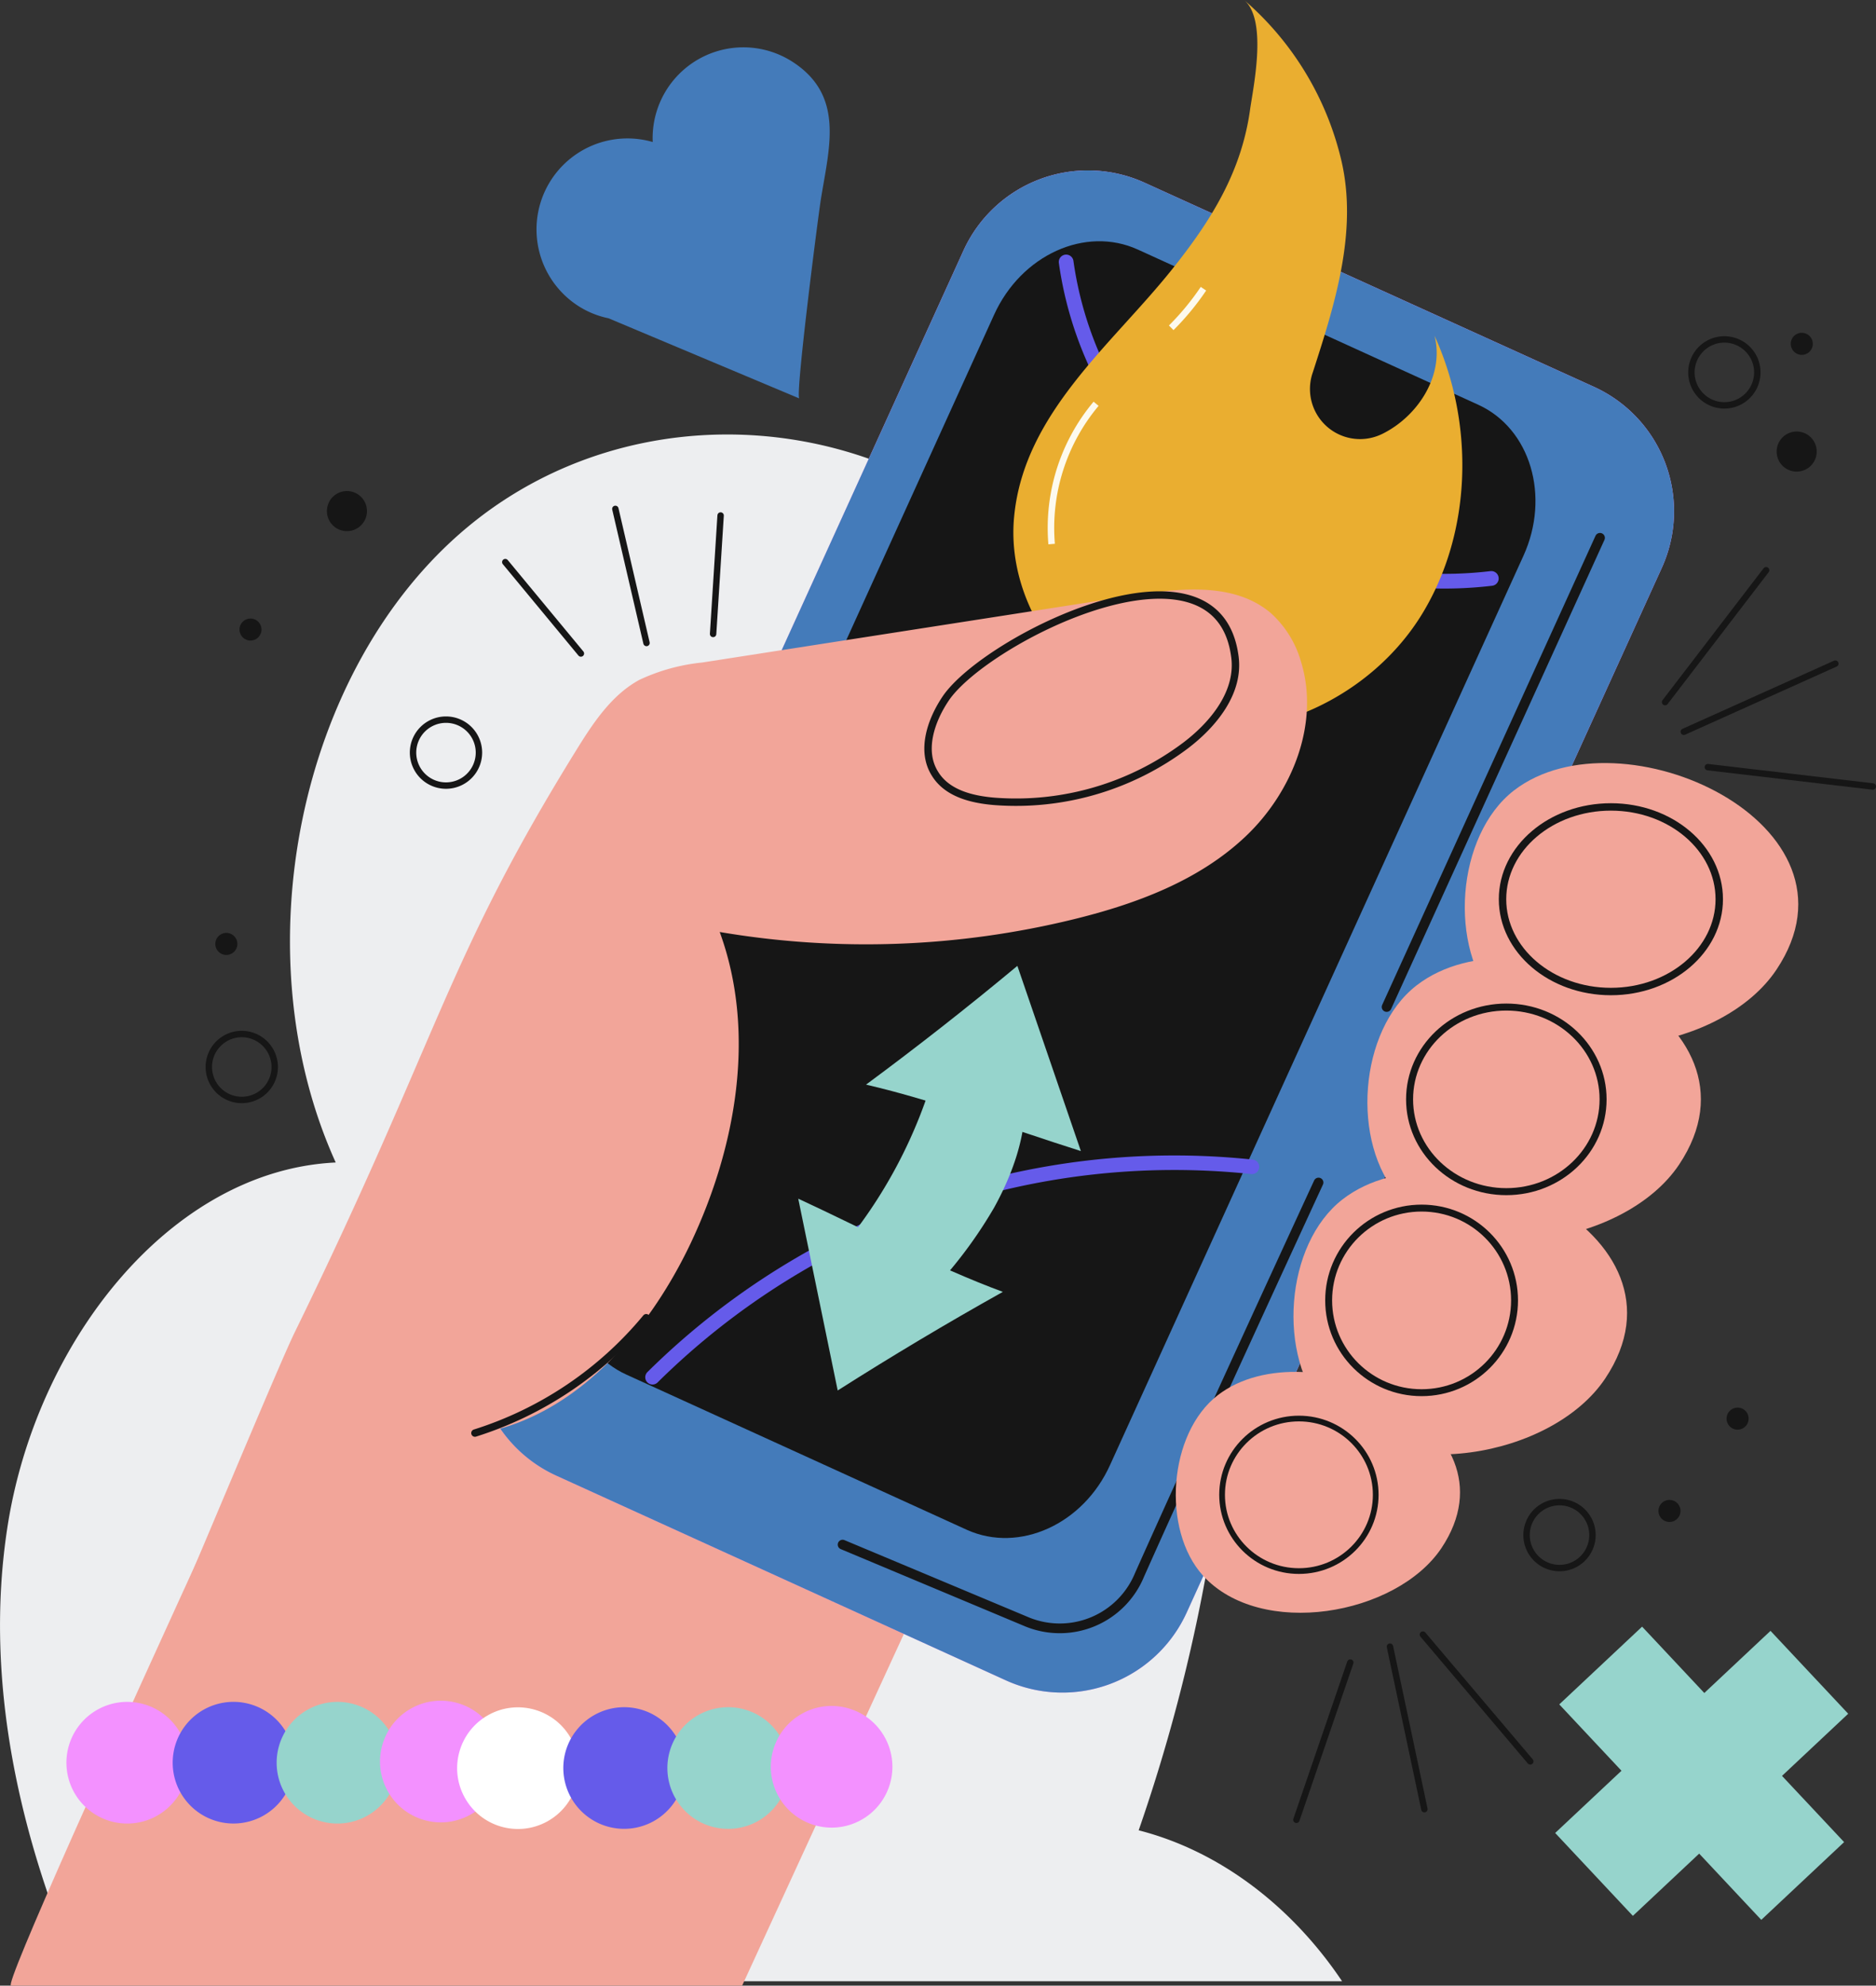
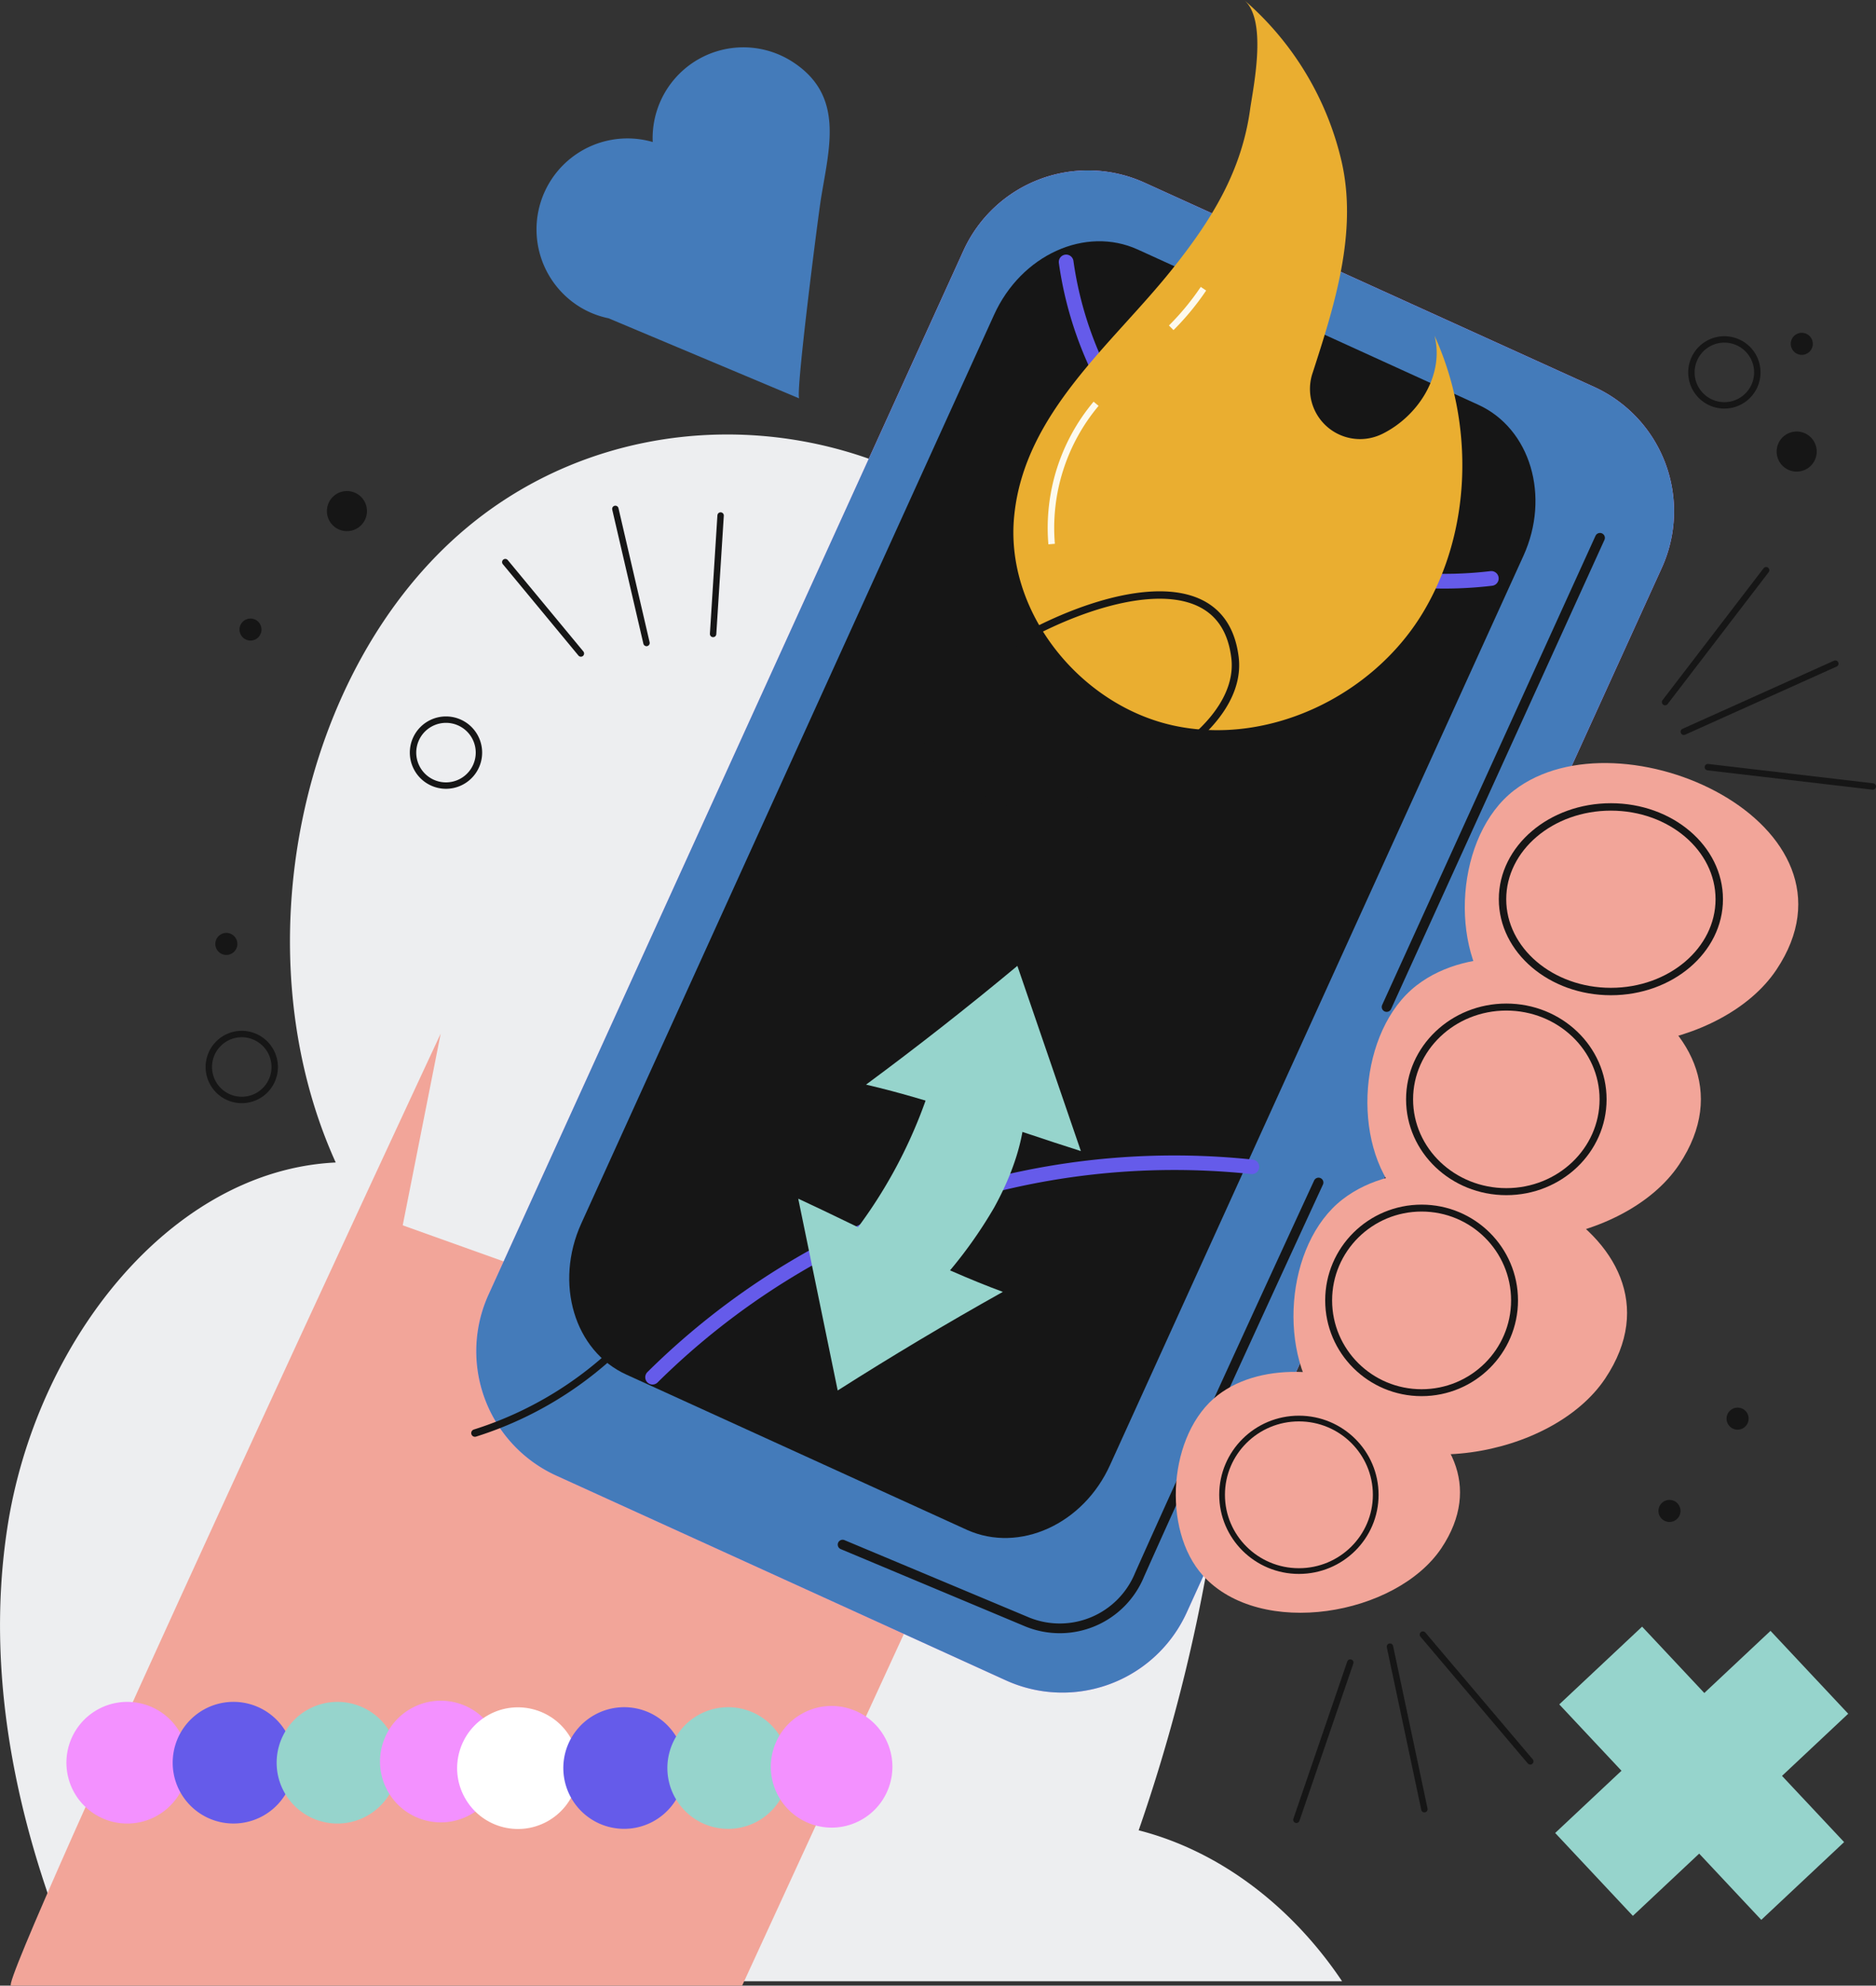
<svg xmlns="http://www.w3.org/2000/svg" viewBox="0 0 187.31 198.14">
  <rect x="0" y="0" width="187.31" height="198.14" fill="#333333" stroke="none" />
  <defs>
    <style>.cls-1{fill:#edeef0;}.cls-2{fill:#f2a599;}.cls-3{fill:#f391ff;}.cls-10,.cls-11,.cls-16,.cls-17,.cls-18,.cls-19,.cls-4,.cls-7,.cls-8,.cls-9{fill:none;}.cls-10,.cls-17,.cls-19,.cls-4,.cls-7,.cls-8,.cls-9{stroke:#161616;}.cls-10,.cls-11,.cls-16,.cls-17,.cls-19,.cls-4,.cls-7,.cls-8,.cls-9{stroke-linecap:round;stroke-linejoin:round;}.cls-4{stroke-width:0.98px;}.cls-5{fill:#447bba;}.cls-6{fill:#161616;}.cls-7{stroke-width:0.97px;}.cls-8{stroke-width:0.74px;}.cls-9{stroke-width:0.7px;}.cls-10{stroke-width:0.69px;}.cls-11,.cls-16{stroke:#655bea;}.cls-11{stroke-width:1.47px;}.cls-12{fill:#eaae30;}.cls-13{fill:#655bea;}.cls-14{fill:#96d4cc;}.cls-15{fill:#fff;}.cls-16{stroke-width:1.45px;}.cls-17{stroke-width:0.64px;}.cls-18{stroke:#fdfaee;stroke-miterlimit:10;stroke-width:0.65px;}.cls-19{stroke-width:0.57px;}</style>
  </defs>
  <g id="Слой_2" data-name="Слой 2">
    <g id="OBJECTS">
      <path class="cls-1" d="M134,197.7c-5-7.46-12.22-13-20.31-15.06A171.71,171.71,0,0,0,120.87,98c-2.53-15-7.38-30.14-17-40.82C89,40.67,63.32,38.67,46.58,52.68S24,95,33.52,116c-16.57.79-30,18-32.8,36.53C-1.62,167.91,2,183.59,8.18,197.7Z" />
      <path class="cls-2" d="M44,103.14s-44.31,95-42.9,95h73l25.19-54.75L40.21,122.27" />
      <path class="cls-3" d="M100.42,167.67,55.55,147.25a13.64,13.64,0,0,1-6.77-18.07L96.2,25a13.66,13.66,0,0,1,18.08-6.77L159.15,38.6a13.64,13.64,0,0,1,6.77,18.07L118.49,160.9A13.64,13.64,0,0,1,100.42,167.67Z" />
      <line class="cls-4" x1="159.75" y1="53.67" x2="138.45" y2="100.48" />
      <path class="cls-5" d="M100.42,167.67,55.55,147.25a13.64,13.64,0,0,1-6.77-18.07L96.2,25a13.66,13.66,0,0,1,18.08-6.77L159.15,38.6a13.64,13.64,0,0,1,6.77,18.07L118.49,160.9A13.64,13.64,0,0,1,100.42,167.67Z" />
      <line class="cls-4" x1="159.75" y1="53.67" x2="138.45" y2="100.48" />
      <path class="cls-6" d="M96.55,152.66l-34-15.49c-5.21-2.36-7.22-9.12-4.51-15.09L99.25,31.42c2.72-6,9.14-8.89,14.35-6.52l34,15.49c5.2,2.37,7.22,9.13,4.5,15.09l-41.25,90.67C108.18,152.11,101.76,155,96.55,152.66Z" />
      <path class="cls-7" d="M131.65,118s-11.87,25.69-17.87,39.14a8.61,8.61,0,0,1-11.19,4.72l-18.46-7.73" />
      <path class="cls-2" d="M151.17,78.87c-5.8,4.48-6.59,15.75-1.73,21.11,6.75,7.43,22.63,4.72,27.93-3.22C187.08,82.24,161.81,70.66,151.17,78.87Z" />
      <path class="cls-2" d="M141.45,98.32c-5.8,4.48-6.6,15.75-1.73,21.11,6.74,7.42,22.63,4.71,27.93-3.22C177.35,101.69,152.09,90.1,141.45,98.32Z" />
      <path class="cls-2" d="M134.06,119.67c-5.79,4.47-6.59,15.75-1.72,21.1,6.74,7.43,22.62,4.72,27.93-3.21C170,123,144.71,111.45,134.06,119.67Z" />
      <path class="cls-2" d="M121.59,139.22c-4.94,3.81-5.62,13.42-1.48,18,5.75,6.33,19.29,4,23.81-2.74C152.19,142.09,130.66,132.22,121.59,139.22Z" />
      <ellipse class="cls-8" cx="160.84" cy="89.73" rx="10.82" ry="9.21" />
      <ellipse class="cls-9" cx="150.4" cy="109.7" rx="9.66" ry="9.21" />
      <ellipse class="cls-10" cx="141.94" cy="129.76" rx="9.28" ry="9.21" />
      <path class="cls-11" d="M106.45,26.14a36.47,36.47,0,0,0,14.38,24.22,39.66,39.66,0,0,0,28.07,7.36" />
      <path class="cls-12" d="M101.27,51.42c-1,9.59,6.57,19,16,21S137,69.45,142,61.25s5.22-19,1.23-27.75c1,3.88-1.59,8-5.2,9.79l-.13.06a5,5,0,0,1-6.82-6.2c2.17-6.7,4.48-13.95,2.88-21A30.35,30.35,0,0,0,124.22,0c2.28,1.94,1,8.27.62,10.75C124,17.12,120.93,22,117,26.91,111,34.41,102.31,41.2,101.27,51.42Z" />
      <path class="cls-3" d="M14.38,170.06a6.07,6.07,0,1,1-7.51,4.15A6.07,6.07,0,0,1,14.38,170.06Z" />
      <path class="cls-13" d="M25,170.06a6.07,6.07,0,1,1-7.52,4.15A6.07,6.07,0,0,1,25,170.06Z" />
      <path class="cls-14" d="M35.37,170.06a6.07,6.07,0,1,1-7.51,4.15A6.07,6.07,0,0,1,35.37,170.06Z" />
      <circle class="cls-3" cx="44.02" cy="175.77" r="6.07" transform="translate(-79.03 42.76) rotate(-28.71)" />
      <circle class="cls-15" cx="51.72" cy="176.43" r="6.07" transform="translate(-78.22 46.36) rotate(-28.63)" />
      <path class="cls-13" d="M64,170.59a6.07,6.07,0,1,1-7.52,4.16A6.08,6.08,0,0,1,64,170.59Z" />
      <path class="cls-14" d="M74.38,170.59a6.07,6.07,0,1,1-7.51,4.16A6.07,6.07,0,0,1,74.38,170.59Z" />
      <circle class="cls-3" cx="83.03" cy="176.3" r="6.07" transform="translate(-74.32 61.34) rotate(-28.63)" />
-       <path class="cls-2" d="M29.4,133c14.61-29.86,15-37,28.36-58.5,1.61-2.58,3.41-5.21,6.08-6.66a19.3,19.3,0,0,1,6.27-1.73l43.2-6.72c4.67-.72,10-1.27,13.59,1.8a10.35,10.35,0,0,1,3,4.84c1.89,6.13-.86,13-5.52,17.42s-10.91,6.74-17.14,8.27A87.23,87.23,0,0,1,71.86,93c3.66,10,1.67,21.41-2.9,31.06-4.28,9-11.7,17.56-21.58,19.06-2.91,4.62-6.62,9.53-11.74,11.43s-15,10.62-18.08,6.12C19.05,157.34,27.81,136.26,29.4,133Z" />
      <path class="cls-8" d="M94.43,69.69c-1.5,2.22-2.51,5.24-1.08,7.51,1.22,2,3.74,2.59,6,2.77a28.19,28.19,0,0,0,19-5.56c2.83-2.14,5.42-5.34,4.95-8.87C121.59,52.23,98.48,63.73,94.43,69.69Z" />
      <path class="cls-16" d="M125,116.43a74.1,74.1,0,0,0-59.85,21" />
      <line class="cls-17" x1="61.44" y1="50.78" x2="64.55" y2="64.16" />
      <line class="cls-17" x1="71.95" y1="51.44" x2="71.2" y2="63.26" />
      <line class="cls-17" x1="50.45" y1="56.09" x2="58" y2="65.21" />
      <line class="cls-17" x1="176.34" y1="56.9" x2="166.25" y2="70.06" />
      <line class="cls-17" x1="186.99" y1="78.48" x2="170.52" y2="76.55" />
      <line class="cls-17" x1="183.25" y1="66.22" x2="168.12" y2="73.02" />
      <line class="cls-17" x1="152.79" y1="175.76" x2="142.07" y2="163.11" />
      <line class="cls-17" x1="129.44" y1="181.59" x2="134.82" y2="165.9" />
      <line class="cls-17" x1="142.22" y1="180.53" x2="138.78" y2="164.31" />
      <path class="cls-17" d="M47.82,75.1a3.29,3.29,0,1,1-3.29-3.29A3.29,3.29,0,0,1,47.82,75.1Z" />
      <path class="cls-17" d="M175.46,37.16a3.29,3.29,0,1,1-3.29-3.29A3.29,3.29,0,0,1,175.46,37.16Z" />
      <path class="cls-17" d="M27.43,106.47a3.29,3.29,0,1,1-3.29-3.29A3.3,3.3,0,0,1,27.43,106.47Z" />
-       <path class="cls-17" d="M159,153.18a3.29,3.29,0,1,1-3.29-3.29A3.29,3.29,0,0,1,159,153.18Z" />
      <path class="cls-6" d="M36.64,51a2,2,0,1,1-2-2A2,2,0,0,1,36.64,51Z" />
      <path class="cls-6" d="M181.39,45.06a2,2,0,1,1-2-2A2,2,0,0,1,181.39,45.06Z" />
      <circle class="cls-6" cx="25.01" cy="62.82" r="1.1" />
      <path class="cls-6" d="M181,34.31a1.1,1.1,0,1,1-1.1-1.1A1.1,1.1,0,0,1,181,34.31Z" />
      <path class="cls-6" d="M23.7,94.18a1.1,1.1,0,1,1-1.1-1.09A1.1,1.1,0,0,1,23.7,94.18Z" />
      <path class="cls-6" d="M174.59,141.56a1.1,1.1,0,1,1-1.1-1.1A1.09,1.09,0,0,1,174.59,141.56Z" />
      <path class="cls-6" d="M167.79,150.77a1.1,1.1,0,1,1-1.1-1.1A1.1,1.1,0,0,1,167.79,150.77Z" />
      <path class="cls-5" d="M79.24,6.24a9.06,9.06,0,0,0-14.07,7.93,9.08,9.08,0,0,0-7.54,16.29,8.87,8.87,0,0,0,3.13,1.3l19.05,8c-.44-.1,1.87-18.16,2.17-20C82.81,14.66,84.29,9.59,79.24,6.24Z" />
      <path class="cls-14" d="M101.58,96.38q-7.38,6.14-15.11,11.85c7,1.62,14.59,4.47,21.45,6.63Z" />
      <path class="cls-14" d="M83.64,138.75q8.1-5.15,16.49-9.84c-6.75-2.49-13.91-6.28-20.43-9.3Z" />
      <path class="cls-14" d="M92.45,129.41a44.79,44.79,0,0,0,6.81-8.91c1.81-3.28,3.22-7.14,3.08-10.89-2.91-1.26-5.84-2.23-8.83-3.28a48.3,48.3,0,0,1-9.94,18.76C86.45,126.53,89.57,128,92.45,129.41Z" />
      <rect class="cls-14" x="164.23" y="162.21" width="11.34" height="29.48" transform="translate(-75.07 164.13) rotate(-43.17)" />
      <rect class="cls-14" x="164.23" y="162.21" width="11.34" height="29.48" transform="translate(182.72 -68.02) rotate(46.83)" />
      <path class="cls-8" d="M64.52,131.49A36.36,36.36,0,0,1,47.42,143" />
      <path class="cls-18" d="M116.94,32.71a26.07,26.07,0,0,0,3.22-3.9" />
      <path class="cls-18" d="M105,54.29a19.29,19.29,0,0,1,4.44-14" />
      <ellipse class="cls-19" cx="129.69" cy="149.16" rx="7.67" ry="7.61" />
    </g>
  </g>
</svg>